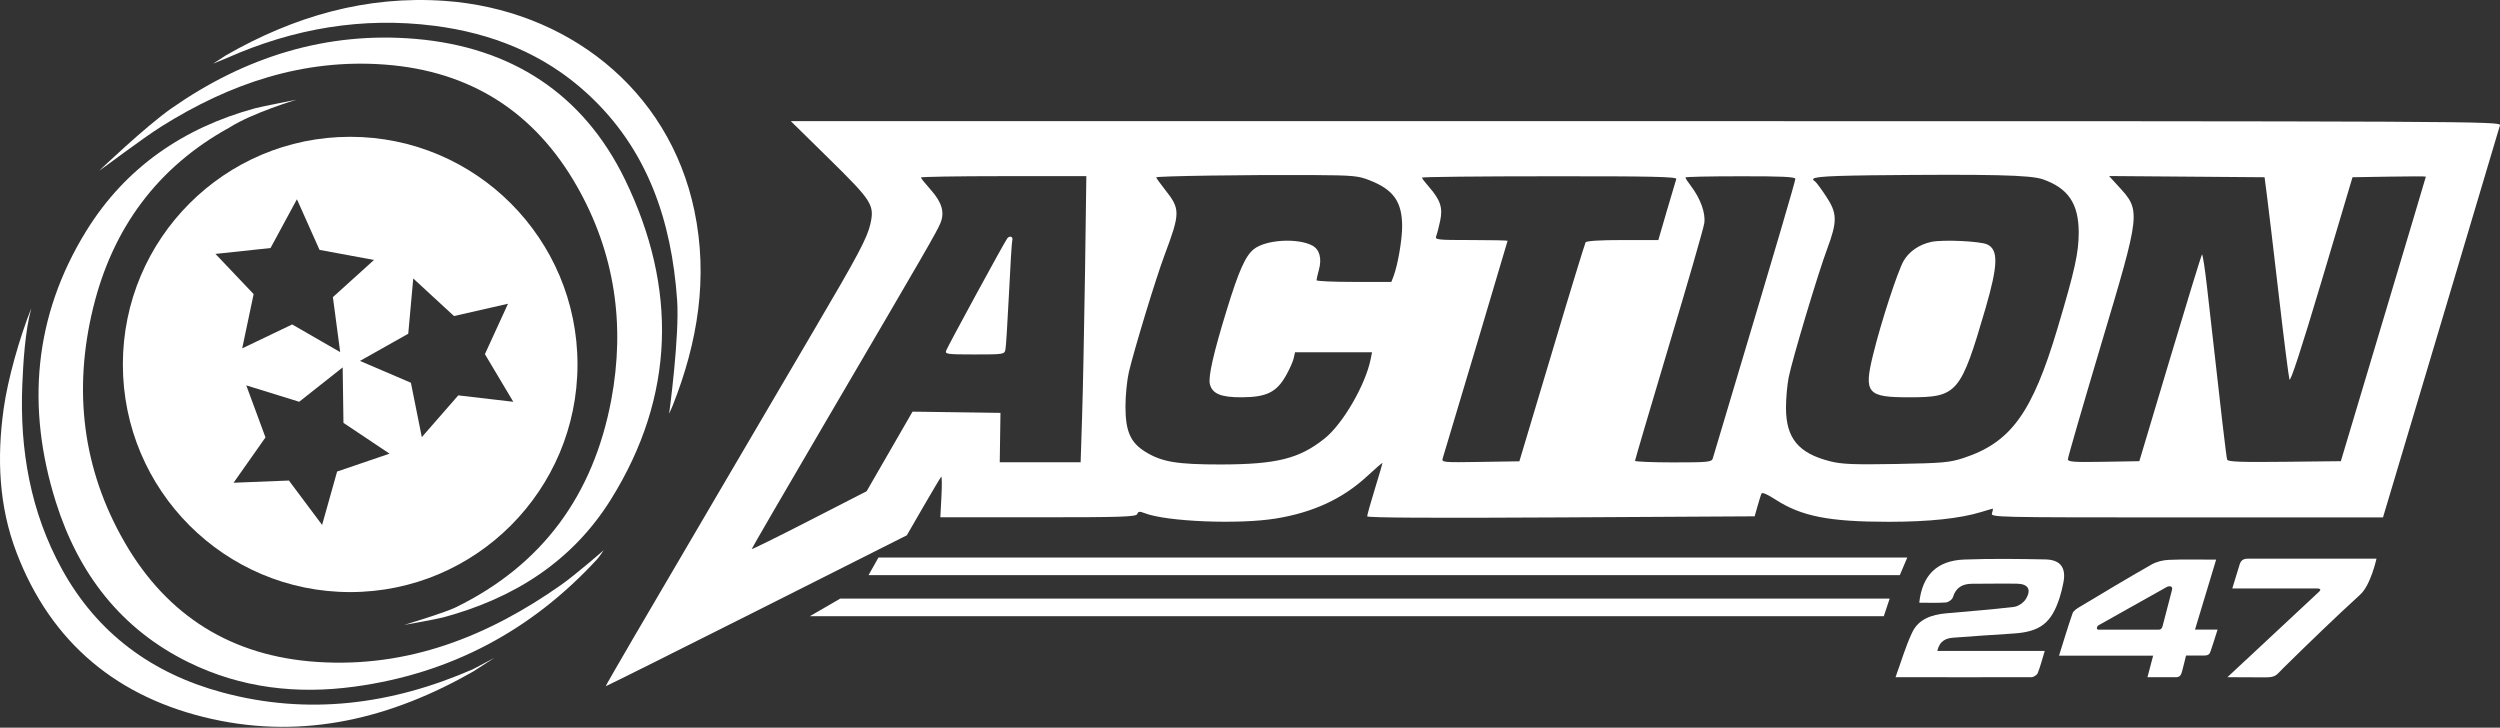
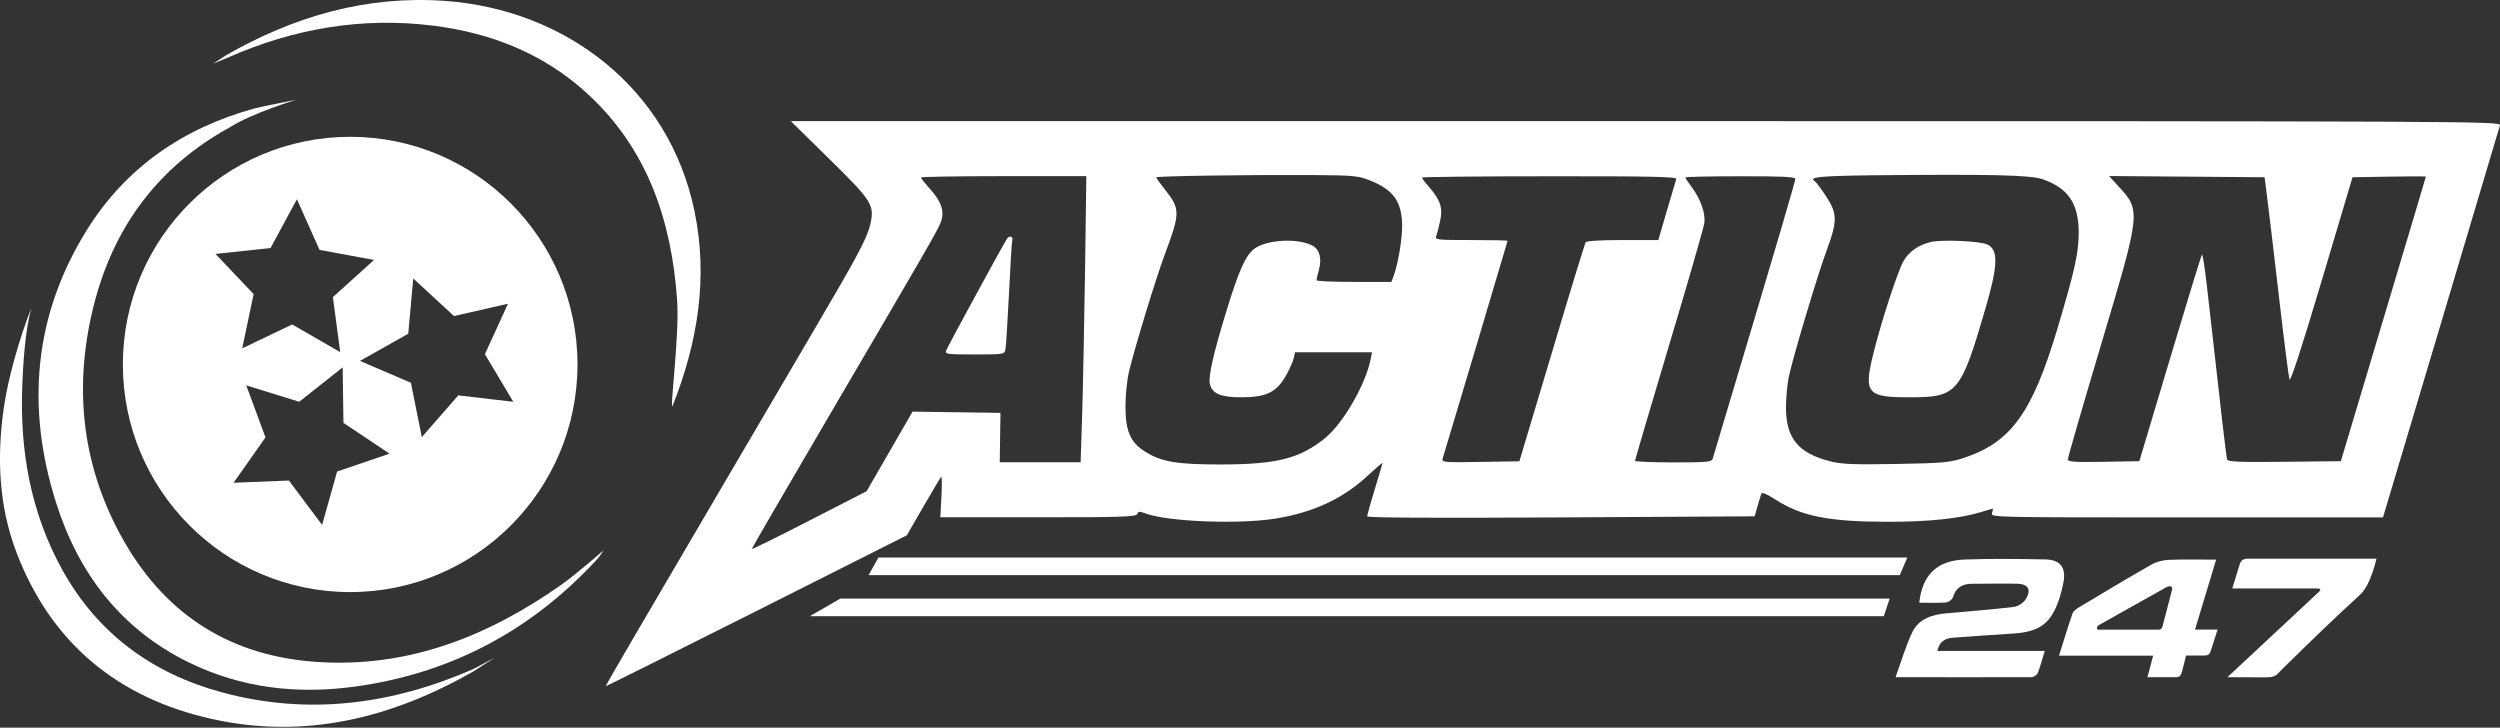
<svg xmlns="http://www.w3.org/2000/svg" width="426" height="124" viewBox="0 0 426 124" fill="none">
  <rect x="0" y="0" width="426" height="124" fill="#333333" stroke="none" />
  <path fill-rule="evenodd" clip-rule="evenodd" d="M141.337 27.113C148.602 34.247 149.037 34.931 148.313 38.167C147.774 40.552 146.201 43.517 138.667 56.313C134.983 62.576 127.615 75.144 122.295 84.206C116.976 93.29 110.498 104.343 107.89 108.781C105.303 113.219 103.191 116.89 103.212 116.932C103.233 116.973 114.803 111.208 128.898 104.115L154.522 91.216L157.337 86.342C158.889 83.667 160.255 81.365 160.379 81.241C160.503 81.116 160.524 82.609 160.421 84.579L160.234 88.147H176.896C191.302 88.147 193.599 88.064 193.786 87.587C193.951 87.13 194.199 87.11 195.048 87.441C198.753 88.893 211.068 89.391 217.422 88.354C223.777 87.317 228.827 84.974 232.966 81.137C234.395 79.81 235.574 78.793 235.574 78.897C235.574 79.001 234.995 80.992 234.27 83.335C233.546 85.679 232.966 87.773 232.966 87.981C232.966 88.23 244.102 88.292 265.979 88.167L298.992 87.981L299.468 86.301C299.737 85.368 300.027 84.393 300.131 84.144C300.255 83.833 301.021 84.144 302.532 85.119C306.961 87.981 311.639 88.914 321.843 88.914C328.673 88.914 333.972 88.354 337.573 87.255C338.608 86.944 339.498 86.674 339.56 86.674C339.622 86.674 339.581 87.006 339.436 87.421C339.208 88.167 339.374 88.167 372.635 88.167H406.062L415.935 55.11C421.358 36.922 425.89 21.742 425.994 21.348C426.18 20.663 422.724 20.643 280.468 20.643H134.755L141.337 27.113ZM233.38 30.721C237.458 32.318 238.907 34.371 238.927 38.54C238.927 40.842 238.203 45.052 237.479 47.022L237.085 48.038H230.71C227.212 48.038 224.335 47.914 224.335 47.748C224.335 47.603 224.522 46.815 224.729 46.027C225.288 44.036 224.853 42.501 223.611 41.837C221.065 40.51 215.704 40.842 213.676 42.439C212.227 43.579 211.089 46.13 209.04 52.808C206.784 60.129 205.852 64.235 206.163 65.459C206.577 67.097 208.046 67.719 211.606 67.698C215.787 67.678 217.505 66.848 219.099 64.048C219.72 62.97 220.32 61.622 220.444 61.062L220.672 60.025H227.233H233.794L233.567 61.166C232.697 65.562 228.806 72.261 225.701 74.729C221.396 78.171 217.526 79.125 208.046 79.146C200.554 79.146 198.008 78.731 195.172 76.989C192.626 75.413 191.778 73.484 191.778 69.254C191.778 67.387 192.047 64.754 192.357 63.406C193.268 59.548 196.952 47.437 198.422 43.517C201.133 36.259 201.154 35.636 198.505 32.298C197.697 31.261 197.014 30.328 197.014 30.224C197.014 29.996 212.827 29.767 223.59 29.83C230.565 29.871 231.455 29.954 233.38 30.721ZM348.108 30.556C352.434 32.069 354.193 34.703 354.214 39.577C354.214 43.04 353.572 45.985 350.633 55.836C346.307 70.374 342.665 75.392 334.572 78.047C332.212 78.814 331.053 78.918 323.105 79.063C315.82 79.188 313.853 79.105 311.866 78.607C306.443 77.238 304.332 74.666 304.332 69.482C304.332 67.885 304.539 65.562 304.788 64.318C305.429 61.145 309.776 46.628 311.349 42.418C313.108 37.69 313.087 36.342 311.142 33.417C310.314 32.153 309.465 31.033 309.279 30.908C308.099 30.182 309.838 29.996 318.759 29.871C339.167 29.664 345.997 29.809 348.108 30.556ZM184.885 46.607C184.741 55.732 184.534 66.703 184.389 70.996L184.14 78.773H177.248H170.356L170.418 74.563L170.48 70.353L162.987 70.249L155.495 70.145L151.583 76.927L147.671 83.709L137.881 88.727C132.499 91.486 128.091 93.663 128.091 93.559C128.091 93.456 133.845 83.543 140.882 71.535C157.792 42.688 159.676 39.432 160.255 38.001C161 36.176 160.503 34.475 158.599 32.339C157.689 31.323 156.923 30.369 156.923 30.244C156.923 30.12 163.256 30.016 171.018 30.016H185.113L184.885 46.607ZM285.642 30.493C285.559 30.742 284.835 33.189 284.028 35.927L282.579 40.904H276.494C272.623 40.904 270.326 41.049 270.181 41.298C270.057 41.526 267.449 49.988 264.427 60.15L258.901 78.607L252.257 78.71C245.84 78.814 245.633 78.793 245.84 78.088C246.379 76.367 256.893 41.132 256.893 41.029C256.893 40.966 254.099 40.904 250.684 40.904C244.909 40.904 244.495 40.863 244.723 40.24C244.868 39.888 245.178 38.706 245.406 37.627C245.882 35.367 245.447 34.081 243.46 31.8C242.819 31.074 242.301 30.39 242.301 30.265C242.301 30.141 252.091 30.037 264.054 30.037C281.296 30.016 285.766 30.12 285.642 30.493ZM305.926 30.473C305.926 30.887 302.594 42.211 295.018 67.532C293.383 73.007 291.955 77.777 291.852 78.13C291.665 78.731 291.024 78.793 285.125 78.793C281.544 78.793 278.605 78.669 278.605 78.524C278.605 78.379 281.213 69.544 284.38 58.926C287.567 48.308 290.279 38.913 290.403 38.063C290.672 36.342 289.782 33.874 288.126 31.675C287.609 31.012 287.195 30.369 287.195 30.244C287.195 30.12 291.396 30.037 296.55 30.037C303.566 30.016 305.926 30.141 305.926 30.473ZM386.295 33.397C386.523 35.16 387.434 42.75 388.303 50.278C389.172 57.806 390 64.297 390.125 64.671C390.29 65.147 392.153 59.444 395.63 47.789L400.867 30.203L407.117 30.099C410.553 30.037 413.368 30.037 413.368 30.099C413.368 30.162 410.098 41.091 406.124 54.384L398.88 78.586L389.276 78.69C381.783 78.773 379.631 78.69 379.507 78.317C379.362 77.902 378.617 71.556 376.071 48.868C375.719 45.736 375.326 43.248 375.222 43.372C375.098 43.496 372.656 51.46 369.779 61.083L364.542 78.586L358.457 78.69C353.241 78.773 352.372 78.71 352.372 78.234C352.372 77.922 354.897 69.212 357.981 58.864C364.853 35.844 364.853 35.948 360.899 31.655L359.388 29.996L372.635 30.099L385.882 30.203L386.295 33.397ZM171.639 40.614C171.184 41.194 161.58 58.843 161.228 59.735C161 60.336 161.373 60.398 166.071 60.398C171.039 60.398 171.163 60.378 171.328 59.548C171.432 59.092 171.68 54.82 171.929 50.071C172.156 45.321 172.405 41.236 172.488 40.987C172.694 40.344 172.074 40.075 171.639 40.614ZM329.108 41.215C327.038 41.651 325.299 42.854 324.368 44.471C323.354 46.255 320.518 54.923 319.173 60.44C317.558 67.014 318.158 67.719 325.403 67.698C333.537 67.698 334.096 67.035 338.339 52.518C340.471 45.176 340.553 42.563 338.629 41.651C337.407 41.091 331.074 40.8 329.108 41.215Z" fill="white" />
  <path d="M102.87 93.76C102.87 93.76 102.12 94.889 101.74 95.302C90.537 107.463 76.779 114.782 60.386 117.006C50.591 118.335 41.089 117.251 32.143 112.863C20.564 107.184 13.354 97.685 9.541 85.616C4.45 69.502 5.716 53.893 14.7 39.352C21.403 28.502 31.301 21.771 43.484 18.444C44.449 18.181 50.492 16.995 50.492 16.995C50.492 16.995 43.046 19.224 39.142 21.705C26.819 28.465 19.173 38.914 15.866 52.476C12.455 66.463 14.026 79.941 21.274 92.47C28.535 105.02 39.548 111.842 54.048 112.796C69.597 113.821 83.172 108.42 95.634 99.653C98.124 97.901 102.87 93.76 102.87 93.76Z" fill="white" />
-   <path d="M77.661 103.489C92.495 96.241 101.118 84.275 104.154 68.172C106.57 55.352 104.769 43.098 98.316 31.75C91.131 19.114 80.19 12.103 65.614 11.006C51.644 9.955 39.121 14.254 27.48 21.565C24.349 23.531 17.419 28.782 16.878 29.11C16.878 29.11 24.784 21.558 29.233 18.45C41.684 9.749 55.572 5.316 70.849 6.631C87.034 8.025 99.37 15.911 106.502 30.605C115.444 49.026 115.08 67.466 104.114 85.078C97.483 95.728 87.477 101.994 75.484 105.211C74.237 105.545 68.86 106.489 68.86 106.489C68.86 106.489 75.724 104.435 77.661 103.489Z" fill="white" />
-   <path d="M115.383 51.13C114.429 37.588 110.342 25.346 100.039 15.912C92.669 9.164 83.762 5.638 73.965 4.39C61.757 2.836 50.044 4.854 38.814 9.819L36.322 10.845L38.526 9.413C50.08 2.796 62.401 -0.806 75.822 0.153C96.382 1.623 113.953 15.009 118.32 35.877C120.718 47.335 118.885 58.379 114.622 69.122C114.571 69.249 114.023 70.495 114.023 70.495C114.023 70.495 115.816 57.275 115.383 51.13Z" fill="white" />
+   <path d="M115.383 51.13C114.429 37.588 110.342 25.346 100.039 15.912C92.669 9.164 83.762 5.638 73.965 4.39C61.757 2.836 50.044 4.854 38.814 9.819L36.322 10.845L38.526 9.413C50.08 2.796 62.401 -0.806 75.822 0.153C96.382 1.623 113.953 15.009 118.32 35.877C120.718 47.335 118.885 58.379 114.622 69.122C114.023 70.495 115.816 57.275 115.383 51.13Z" fill="white" />
  <path d="M84.269 112.079C84.269 112.079 80.869 114.293 80.63 114.429C66.751 122.352 51.98 126.036 36.148 122.522C20.19 118.981 8.724 109.662 2.804 94.126C-0.207 86.225 -0.539 78.019 0.615 69.712C1.332 64.552 3.334 57.537 5.337 52.514C4.256 56.446 3.948 61.996 3.8 65.601C3.348 76.64 5.181 87.23 10.567 97.01C16.593 107.951 25.929 114.755 37.802 117.971C52.483 121.947 66.747 120.074 80.571 114.043C80.778 113.953 84.269 112.079 84.269 112.079Z" fill="white" />
  <path d="M325 95.001L323.729 97.999L148 98L149.69 95L325 95.001Z" fill="white" />
  <path d="M322 102L321 105L138 104.999L143.183 102H322Z" fill="white" />
  <path d="M327.042 102.699C327.553 97.987 330.064 95.514 334.741 95.344C339.328 95.177 343.927 95.235 348.519 95.324C351.119 95.374 352.102 96.748 351.602 99.288C351.432 100.154 351.225 101.018 350.955 101.857C349.552 106.22 347.582 107.691 342.975 107.96C339.625 108.157 336.278 108.416 332.931 108.655C331.63 108.747 330.533 109.129 330.119 110.914C336.237 110.914 342.185 110.914 348.426 110.914C347.972 112.399 347.675 113.582 347.226 114.703C347.099 115.023 346.532 115.388 346.164 115.39C338.575 115.428 330.984 115.39 323 115.39C323.992 112.672 324.72 110.118 325.845 107.754C326.931 105.471 329.183 104.737 331.575 104.516C335.442 104.158 339.318 103.879 343.172 103.417C343.911 103.329 344.823 102.706 345.213 102.061C346.189 100.448 345.587 99.493 343.69 99.461C341.158 99.418 338.626 99.473 336.093 99.473C334.449 99.473 333.284 100.064 332.775 101.776C332.659 102.166 332.019 102.625 331.591 102.658C330.133 102.767 328.662 102.699 327.042 102.699Z" fill="white" />
  <path d="M365.927 115.397C365.927 115.397 366.54 113.067 366.893 111.727C361.551 111.727 356.366 111.727 350.857 111.727C351.693 109.072 352.374 106.774 353.164 104.515C353.314 104.087 353.849 103.733 354.283 103.473C358.373 101.023 362.458 98.562 366.601 96.205C367.468 95.712 368.563 95.443 369.567 95.4C372.149 95.289 374.739 95.362 377.63 95.362C376.414 99.387 375.255 103.222 374.029 107.283C375.382 107.283 376.479 107.283 377.875 107.283C377.458 108.663 376.874 110.389 376.7 110.922C376.526 111.456 376.333 111.703 375.559 111.703C374.786 111.703 372.5 111.703 372.5 111.703C372.5 111.703 371.981 113.864 371.819 114.423C371.657 114.981 371.493 115.397 370.785 115.397H365.927V115.397ZM370.107 100.533C370.308 99.826 369.637 99.783 369.164 100.049L357.592 106.547C357.212 106.807 357.214 107.301 357.592 107.301H367.743C368.186 107.301 368.351 107.181 368.499 106.712C368.499 106.712 369.906 101.24 370.107 100.533Z" fill="white" />
  <path d="M394.752 100.271C393.568 100.271 380.383 100.271 380.383 100.271L381.675 96.058C381.889 95.493 382.283 95.202 382.98 95.202H404.95C404.95 95.202 403.978 99.672 402.203 101.296C397.733 105.386 393.376 109.602 389.057 113.854C387.921 114.973 387.861 115.421 386.068 115.421L379.553 115.394C379.553 115.394 394.592 101.381 394.868 101.11C395.143 100.84 395.937 100.271 394.752 100.271Z" fill="white" />
  <path d="M59.671 23.312C38.278 23.312 20.936 40.679 20.936 62.102C20.936 83.524 38.278 100.891 59.671 100.891C81.063 100.891 98.405 83.524 98.405 62.102C98.405 40.679 81.063 23.312 59.671 23.312ZM46.1 42.263L50.596 33.952L54.449 42.581L63.73 44.295L56.726 50.63L57.967 60L49.786 55.287L41.271 59.364L43.219 50.115L36.715 43.266L46.1 42.263ZM57.443 80.352L54.886 89.45L49.23 81.883L39.799 82.259L45.237 74.534L41.966 65.668L50.983 68.461L58.392 62.605L58.526 72.056L66.377 77.303L57.443 80.352ZM78.09 67.372L71.876 74.486L70.017 65.22L61.34 61.5L69.566 56.866L70.418 47.453L77.361 53.855L86.564 51.757L82.629 60.348L87.465 68.465L78.09 67.372Z" fill="white" />
</svg>